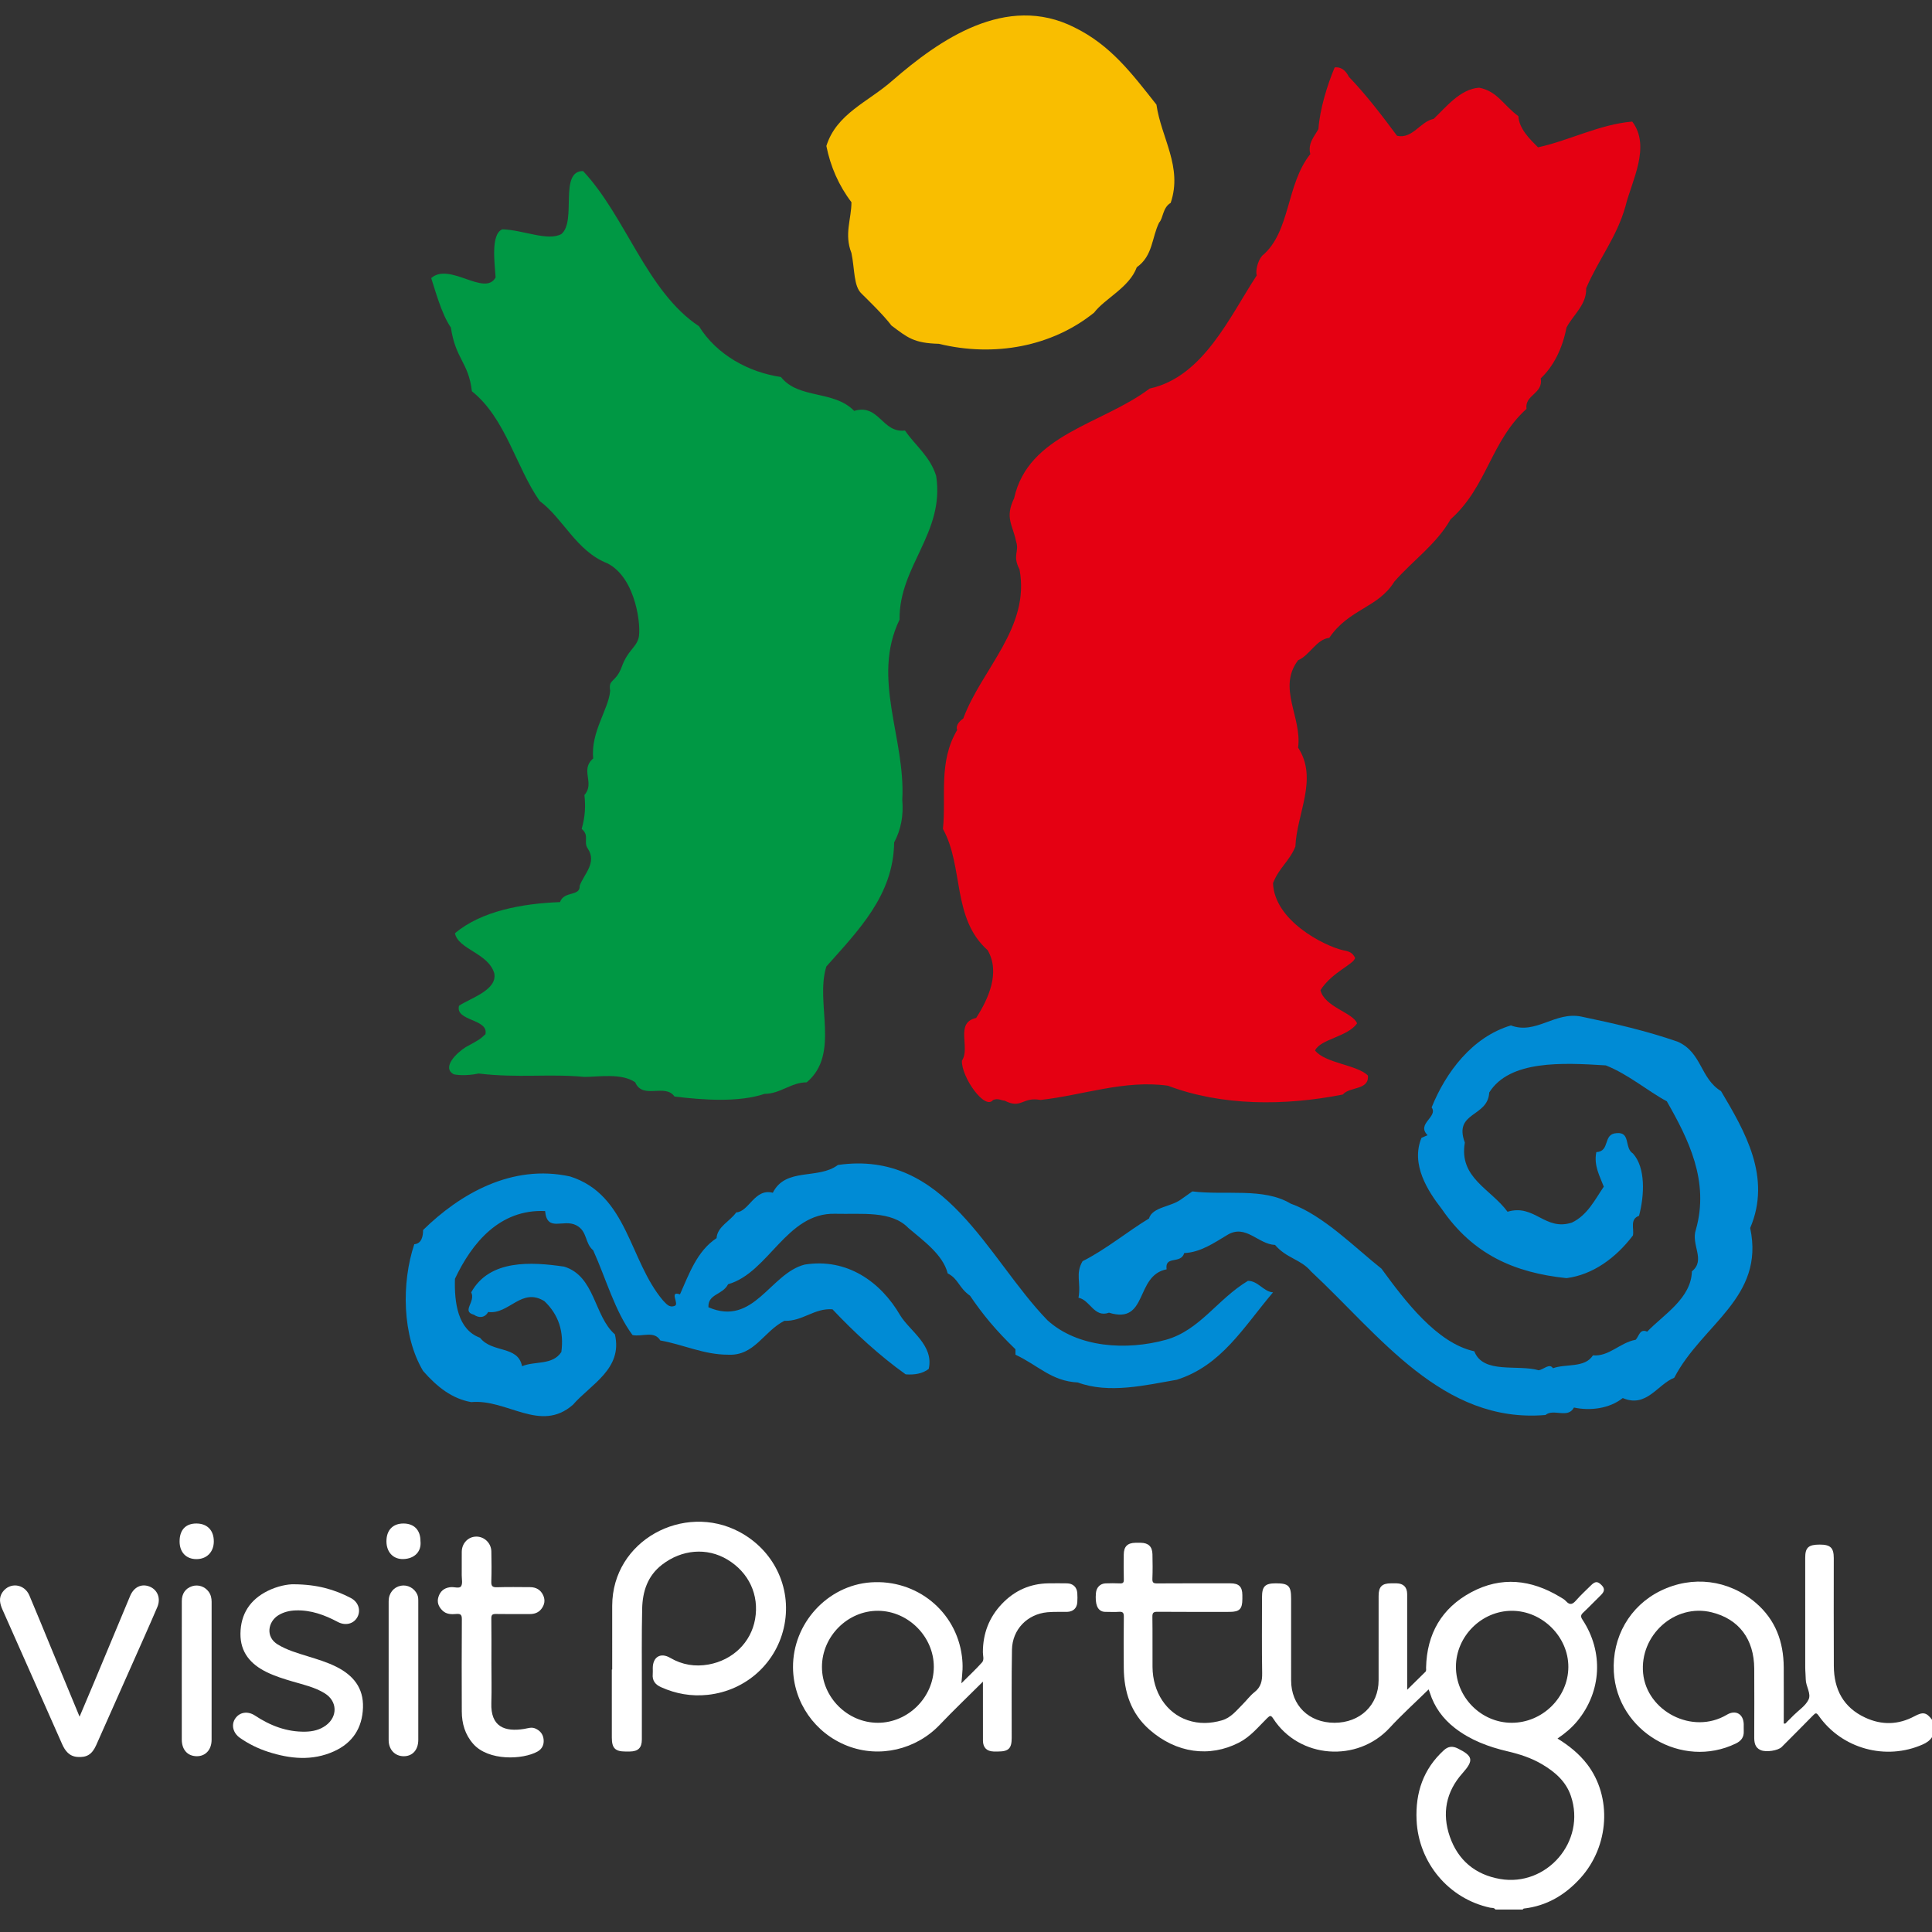
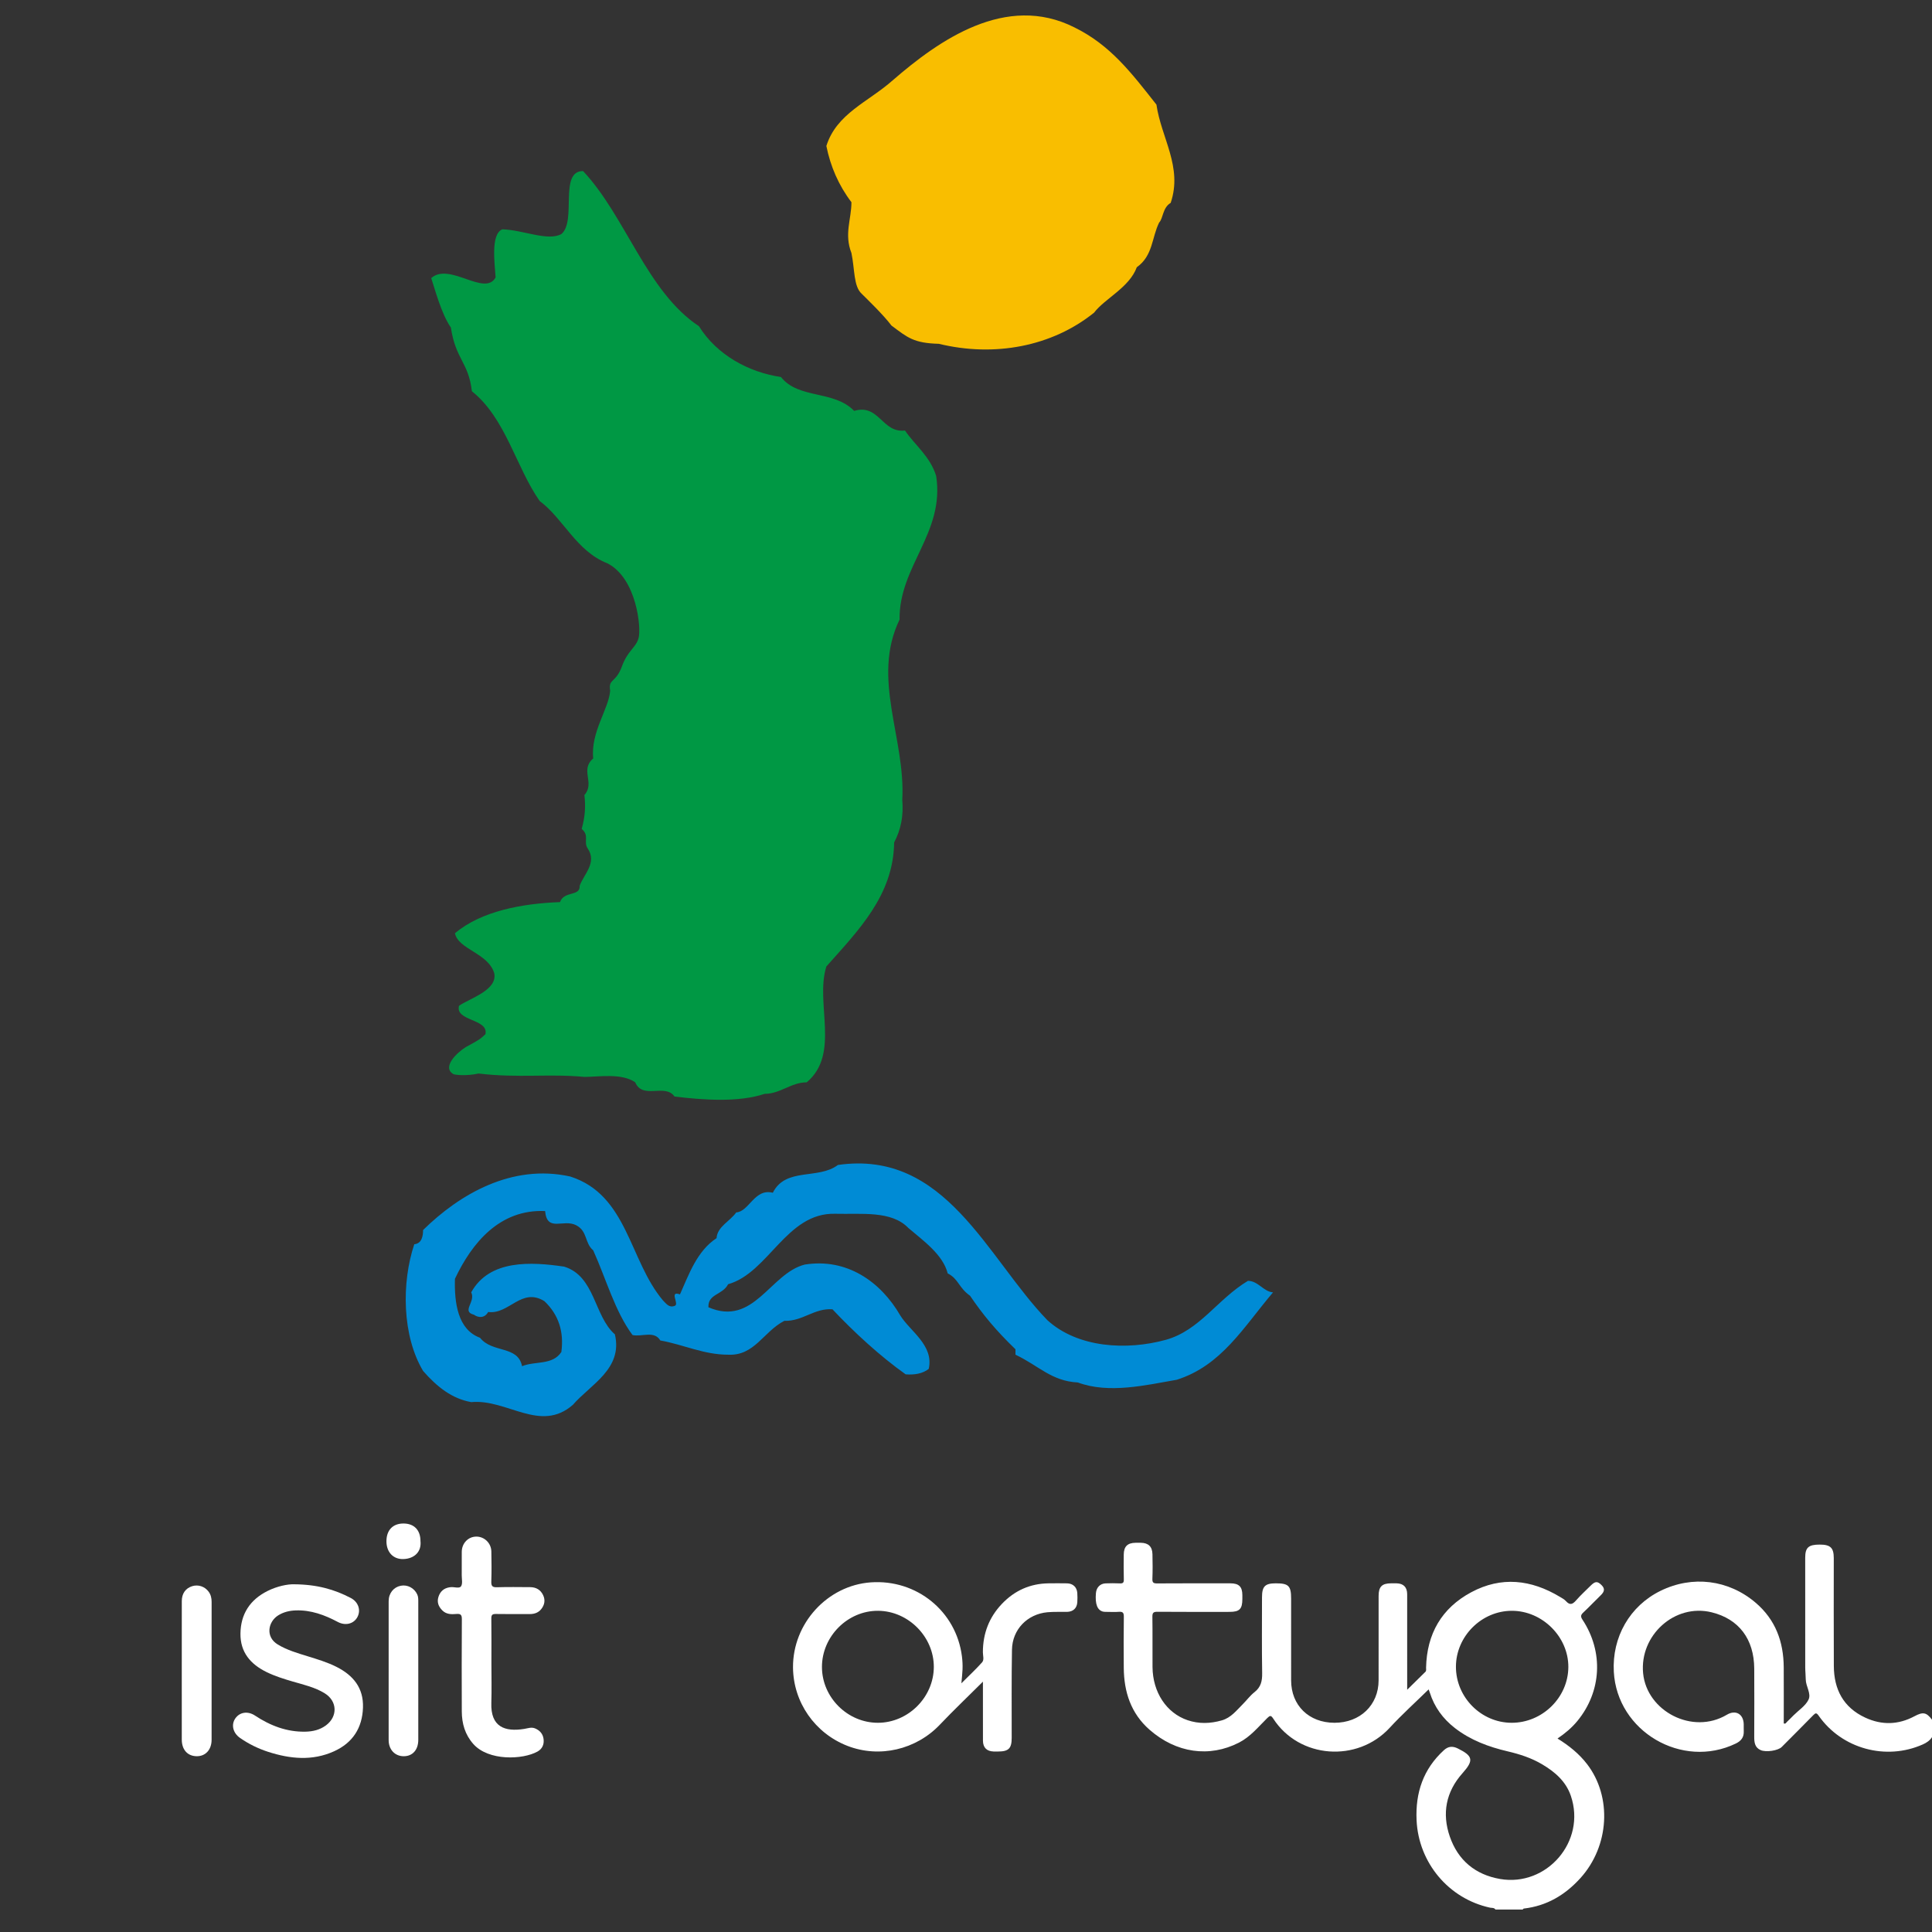
<svg xmlns="http://www.w3.org/2000/svg" id="a" width="1000" height="1000" viewBox="0 0 1000 1000">
  <rect x="0" y="0" width="1000" height="1000" fill="#333333" stroke="none" />
  <rect x="0" width="1000" height="1000" style="fill:none;" />
  <g id="b">
-     <path d="M316.872,864.151c-.064,0-.129,0-.193,0,0,11.762-.012,23.523.006,35.285.008,5.403,1.742,7.132,7.047,7.148.753.002,1.506.01,2.259,0,4.331-.058,6.222-1.913,6.23-6.186.016-8.751-.005-17.501.007-26.252.02-13.831-.157-27.666.158-41.49.203-8.907,2.778-16.995,10.312-22.798,10.242-7.889,23.19-8.977,33.765-2.647,11.17,6.687,16.596,18.374,14.359,30.932-2.125,11.927-11.44,21.109-24.056,23.395-6.969,1.263-13.641.205-19.849-3.428-4.981-2.915-9.003-.525-9.044,5.275-.007,1.035.079,2.077-.016,3.104-.313,3.389,1.272,5.43,4.296,6.79,7.719,3.472,15.724,4.861,24.165,3.964,19.994-2.126,36.012-16.747,39.735-36.371,3.691-19.455-5.689-38.586-23.376-47.988-28.703-15.259-65.748,4.359-65.801,38.256-.017,11.004-.003,22.008-.003,33.012Z" style="fill:#fff;" />
    <path d="M152.218,820.025c-3.296-.103-8.709.947-13.755,3.469-9.055,4.526-13.886,11.919-14.005,22.043-.113,9.675,5.219,15.878,13.577,19.951,4.327,2.109,8.887,3.523,13.482,4.871,5.663,1.662,11.479,2.949,16.579,6.105,6.533,4.042,6.799,12.012.603,16.595-3.146,2.327-6.771,3.17-10.596,3.251-9.656.204-18.199-3.1-26.131-8.341-3.733-2.466-7.938-1.797-10.204,1.52-2.207,3.231-1.202,7.492,2.445,10.04,4.492,3.136,9.373,5.541,14.579,7.217,11.388,3.667,22.853,4.82,34.108-.279,9.608-4.352,14.614-12.025,14.977-22.614.349-10.199-5.038-16.698-13.689-21.078-4.71-2.385-9.741-3.881-14.756-5.441-5.361-1.667-10.765-3.187-15.651-6.14-6.568-3.971-5.003-11.825.21-15.081,2.78-1.737,5.843-2.462,9.105-2.57,7.87-.26,14.925,2.35,21.73,5.967,4.032,2.143,8.377.975,10.228-2.63,1.815-3.536.403-7.735-3.501-9.774-8.444-4.409-17.388-7-29.336-7.082Z" style="fill:#fff;" />
-     <path d="M41.185,888.541c-5.05-12.197-9.821-23.71-14.585-35.226-3.796-9.177-7.511-18.388-11.4-27.526-2.585-6.074-10.115-6.971-13.853-1.743-2.135,2.986-1.404,6.065-.062,9.094,5.884,13.282,11.787,26.556,17.678,39.835,4.407,9.934,8.811,19.869,13.204,29.81,1.564,3.538,3.743,6.324,7.976,6.614,4.81.329,7.498-1.311,9.651-6.12,6.05-13.518,12.041-27.061,18.041-40.601,4.553-10.274,9.168-20.521,13.589-30.851,1.933-4.515.106-8.953-3.952-10.593-4.222-1.706-8.19.208-10.133,4.868-6.311,15.134-12.621,30.268-18.946,45.396-2.3,5.5-4.642,10.981-7.207,17.044Z" style="fill:#fff;" />
    <path d="M254.355,860.876c0-7.712.06-15.425-.043-23.136-.025-1.873.528-2.382,2.371-2.347,5.832.113,11.667.036,17.501.046,2.377.004,4.463-.674,5.978-2.592,1.71-2.164,2.161-4.586.995-7.121-1.304-2.836-3.657-4.204-6.751-4.22-5.74-.03-11.484-.13-17.218.05-2.421.076-2.966-.72-2.888-3.009.175-5.167.134-10.345.024-15.516-.093-4.341-3.612-7.707-7.784-7.69-4.192.017-7.486,3.417-7.529,7.849-.04,4.044.01,8.088-.016,12.132-.013,1.963.575,4.403-.366,5.751-.896,1.285-3.492.245-5.328.44-.187.02-.374.036-.56.063-3.01.44-4.935,2.173-5.818,5.031-.836,2.705.055,4.946,1.99,6.907,2.101,2.129,4.768,2.101,7.387,1.874,2.26-.196,2.769.584,2.755,2.77-.096,15.894-.101,31.789-.028,47.683.029,6.266,1.662,12.003,5.971,16.857,7.887,8.885,25.643,8.136,33.22,3.9,2.449-1.369,3.477-3.647,3.14-6.426-.32-2.647-1.849-4.424-4.273-5.5-1.979-.878-3.838-.095-5.773.215-10.072,1.612-17.4-1.071-16.997-13.417.224-6.858.04-13.73.04-20.596Z" style="fill:#fff;" />
    <path d="M94.086,864.847c0,11.852-.01,23.705.004,35.557.006,5.216,2.939,8.506,7.615,8.613,4.569.105,7.806-3.275,7.815-8.467.043-23.799.022-47.598.014-71.397,0-1.913-.385-3.736-1.559-5.313-2.007-2.697-5.386-3.818-8.515-2.831-3.405,1.074-5.352,3.785-5.362,7.716-.03,12.041-.011,24.081-.012,36.122Z" style="fill:#fff;" />
    <path d="M216.503,864.992c0-11.946.002-23.892-.002-35.838,0-1.312.034-2.608-.538-3.87-1.491-3.288-5.044-5.198-8.546-4.505-3.675.727-6.245,3.873-6.25,7.949-.03,23.986-.031,47.972-.003,71.958.006,4.884,3.211,8.275,7.68,8.335,4.648.063,7.653-3.246,7.657-8.474.009-11.852.003-23.704.003-35.556Z" style="fill:#fff;" />
-     <path d="M92.957,797.846c.005,5.615,3.388,9.159,8.742,9.156,5.315-.003,8.932-3.67,8.968-9.093.039-5.756-3.33-9.291-8.905-9.345-5.635-.055-8.81,3.292-8.805,9.282Z" style="fill:#fff;" />
    <path d="M217.634,797.67c0-5.665-3.244-9.061-8.7-9.107-5.588-.047-8.925,3.414-8.913,9.24.012,5.566,3.488,9.334,8.769,9.164,5.782-.187,9.446-3.887,8.844-9.297Z" style="fill:#fff;" />
    <path d="M821.495,913.144c-4.137-5.398-9.358-9.593-15.329-13.286,3.981-2.693,7.422-5.592,10.298-9.095,12.534-15.265,13.599-35.788,2.634-52.407-1.039-1.574-.981-2.424.382-3.693,3.099-2.884,5.987-5.991,9.036-8.93,1.741-1.678,2.47-3.28.472-5.261-2.134-2.116-3.285-2.103-5.652.246-2.539,2.518-5.195,4.938-7.544,7.623-1.769,2.023-3.191,2.704-5.235.42-.853-.952-2.088-1.591-3.212-2.267-14.847-8.925-30.271-10.688-45.809-2.366-15.373,8.234-23.011,21.571-23.401,39.019-.017.742.227,1.609-.341,2.178-3.068,3.073-6.187,6.095-9.439,9.282,0-16.711.009-33.081-.007-49.451-.004-3.644-1.917-5.559-5.514-5.629-.941-.018-1.883-.005-2.824-.002-4.698.014-6.44,1.758-6.442,6.483-.005,14.585.019,29.171-.008,43.756-.024,12.808-9.584,21.96-22.857,21.943-13.223-.017-22.41-8.992-22.42-21.931-.011-14.115-.003-28.23-.003-42.344,0-6.595-1.317-7.91-7.915-7.907-5.598.002-7.153,1.577-7.154,7.261-.002,13.08-.136,26.162.08,39.238.067,4.021-.623,7.211-3.954,9.819-2.271,1.778-4.025,4.205-6.09,6.262-3.242,3.229-6.08,6.983-10.791,8.343-5.933,1.713-11.843,1.922-17.754-.077-10.92-3.694-18.056-14.447-18.158-27.535-.067-8.657.067-17.315-.069-25.97-.034-2.161.584-2.629,2.666-2.611,12.427.103,24.854.052,37.282.05,5.177,0,6.622-1.47,6.623-6.721,0-.659.003-1.317-.001-1.976-.029-4.352-1.782-6.078-6.211-6.08-12.616-.005-25.232-.045-37.846.044-1.912.013-2.598-.351-2.51-2.414.179-4.227.122-8.468.033-12.701-.082-3.929-2.095-5.847-5.969-5.916-.941-.017-1.883-.014-2.824,0-4.113.06-6.017,1.919-6.061,6.039-.046,4.328-.09,8.659.031,12.984.046,1.659-.505,2.071-2.063,1.995-2.442-.12-4.896-.097-7.341-.013-2.85.098-4.789,2.11-5.037,5.052-.48,5.703.735,8.862,3.737,9.584.629.151,1.309.116,1.965.121,2.071.014,4.153.132,6.211-.031,1.97-.156,2.555.5,2.532,2.489-.103,8.844-.108,17.691-.029,26.535.111,12.452,3.684,23.537,13.335,32.003,13.806,12.11,31.01,14.52,46.3,6.674,5.931-3.043,10.029-8.163,14.631-12.703,1.423-1.404,1.936-1.512,3.126.322,13.416,20.691,43.503,22.882,60.258,4.703,6.36-6.901,13.362-13.21,20.147-19.863.173.469.412,1.04.598,1.629,2.361,7.501,6.794,13.549,12.964,18.347,8.098,6.297,17.469,9.773,27.329,12.083,6.25,1.464,12.296,3.417,17.848,6.71,6.618,3.925,12.292,8.781,14.864,16.316,8.078,23.67-12.594,47.205-36.628,43.042-12.827-2.222-21.768-9.687-26.009-21.928-4.156-11.993-2.015-23.197,6.552-32.813,5.897-6.619,5.531-8.893-2.425-12.82-2.643-1.305-4.913-1.188-7.206.909-10.679,9.767-14.777,21.987-14.13,36.207,1.001,22.01,16.588,40.654,38.045,45.294.919.199,2.102-.09,2.76.957h14.124c.184-.173.353-.476.553-.499,11.892-1.339,21.457-7.059,29.337-15.776,14.979-16.571,16.438-42.016,3.464-58.946ZM782.374,891.71c-15.749-.04-28.811-13.215-28.786-29.033.025-15.721,13.269-28.944,28.979-28.932,15.765.012,29.287,13.496,29.205,29.122-.083,15.762-13.458,28.884-29.398,28.843Z" style="fill:#fff;" />
    <path d="M1000,899.147c-1.157,1.783-2.792,2.887-4.733,3.753-19.102,8.514-41.974,2.278-53.937-14.869-1.112-1.593-1.601-1.476-2.821-.224-5.386,5.528-10.873,10.957-16.308,16.437-1.838,1.853-8.065,2.859-10.912,1.597-2.996-1.328-3.314-3.988-3.303-6.863.043-11.764.072-23.528.005-35.291-.088-15.318-7.966-25.691-22.007-29.153-19.175-4.728-37.419,11.926-35.51,31.56,1.907,19.612,25.558,32.046,43.346,21.447,4.528-2.698,8.558-.411,8.727,4.844.039,1.222-.046,2.449.015,3.67.156,3.125-1.348,5.053-4.105,6.388-27.825,13.474-61.446-6.259-63.147-37.097-.992-17.981,8.287-34.114,24.098-41.899,16.602-8.175,35.3-5.813,49.287,6.103,10.34,8.81,14.485,20.258,14.559,33.478.054,9.678.011,19.356.011,29.008.973.421,1.234-.404,1.654-.797,1.169-1.092,2.277-2.248,3.409-3.379,2.663-2.662,6.185-4.905,7.746-8.104,1.538-3.151-1.399-6.878-1.425-10.511-.015-2.066-.263-4.13-.265-6.195-.022-18.916-.015-37.832-.012-56.749,0-5.314,1.685-6.827,7.559-6.825,5.486.002,7.223,1.662,7.225,6.953.005,18.634-.075,37.268.03,55.901.068,12.091,4.926,21.462,16.281,26.718,8.573,3.969,17.113,3.74,25.467-.729,4.4-2.354,6.189-2.043,9.068,1.793v9.035Z" style="fill:#fff;" />
    <path d="M557.606,824.542c-.216-3.06-2.252-4.955-5.35-5.004-3.2-.051-6.401-.052-9.601-.004-9.521.141-17.541,3.771-24.071,10.63-6.661,6.996-9.847,15.396-9.844,25.049,0,1.758.775,3.89-.42,5.224-3.253,3.631-6.838,6.964-10.7,10.823.244-2.879.504-5.025.587-7.178.087-2.252-.031-4.495-.314-6.75-2.926-23.292-23.419-39.969-47.143-38.304-22.477,1.578-40.492,21.296-40.287,44.095.161,17.944,11.296,33.978,28.144,40.53,16.598,6.455,35.551,1.979,47.882-10.983,7.054-7.414,14.474-14.479,22.275-22.246v3.393c0,9.032-.026,18.064.012,27.096.015,3.642,1.934,5.54,5.541,5.667.752.026,1.506.006,2.259.005,5.478-.009,7.067-1.589,7.076-7.007.023-15.241-.13-30.485.143-45.721.187-10.433,7.922-18.388,18.325-19.36,3.361-.314,6.767-.128,10.152-.193,3.143-.06,5.138-1.878,5.339-4.966.104-1.592.107-3.204-.005-4.795ZM454.367,891.709c-15.722-.009-28.917-13.186-28.925-28.886-.008-15.851,13.339-29.198,29.078-29.08,15.647.118,28.876,13.47,28.822,29.09-.055,15.675-13.31,28.884-28.975,28.876Z" style="fill:#fff;" />
  </g>
  <g id="c">
-     <path d="M868.353,539.168c12.629,5.611,11.577,18.937,22.452,25.6,12.279,20.691,26.311,44.538,15.085,70.839,7.718,36.121-24.908,49.798-39.292,77.502-8.77,3.507-14.383,15.781-26.662,10.521-7.016,5.611-17.19,6.663-25.259,4.91-3.157,5.962-10.525.351-14.734,3.858-53.324,4.559-85.951-41.381-121.383-74.346-5.262-6.312-12.629-6.663-18.593-13.677-8.77-.351-15.085-10.871-24.557-5.26-7.016,4.208-14.033,9.118-22.452,9.469-1.754,5.962-10.174,1.052-9.121,8.417-16.489,3.156-9.472,28.757-29.82,22.444-7.718,2.805-9.823-6.663-15.787-7.715,1.403-8.066-1.754-12.274,2.105-18.937,11.928-5.962,23.856-15.781,34.38-22.093,1.754-5.962,11.226-5.962,16.489-9.819l5.964-4.208c17.19,2.104,36.836-2.104,50.869,6.312,16.839,5.962,33.679,23.146,47.01,33.666,12.279,16.833,28.767,38.576,48.062,42.784,4.561,11.923,22.452,6.663,33.328,9.819,2.456-.351,5.613-3.858,7.367-1.052,6.666-2.455,16.489,0,20.698-6.663,8.42.701,14.033-6.663,22.102-8.066,1.754-1.753,2.105-5.962,5.964-4.208,8.42-8.767,22.803-17.184,23.154-31.211,7.367-5.962-.702-13.677,2.105-21.743,7.016-24.899-3.859-46.642-15.085-66.28-9.823-5.26-19.997-14.028-31.574-18.587-22.452-1.403-49.816-2.805-60.341,14.028-.702,12.976-18.593,9.819-12.629,25.951-3.157,18.236,13.331,23.847,22.102,35.77,14.033-4.208,19.295,10.17,33.328,5.611,8.069-3.858,11.928-11.923,16.489-18.587-2.105-5.611-5.262-10.871-3.859-17.885,7.367-.351,3.157-9.469,10.525-9.819,7.367-.701,3.859,7.715,8.42,10.521,6.666,7.365,5.964,21.743,3.157,32.264-4.912,1.753-2.456,6.663-3.157,10.17-8.77,11.573-20.698,20.34-34.38,22.093-27.013-2.805-48.413-12.274-64.551-35.77-7.367-9.469-16.138-23.146-10.525-36.822l3.157-1.403c-5.964-5.962,5.613-9.469,2.105-14.378,7.367-18.236,21.049-36.472,41.046-42.433,12.98,4.91,22.803-7.365,36.485-4.559,16.839,3.507,33.678,7.364,49.816,12.975" style="fill:#008bd5;" />
    <path d="M542.092,683.302c15.787,14.378,41.046,15.781,61.393,10.17,17.541-4.91,26.662-21.041,42.449-30.51,5.262,0,8.069,5.611,12.98,5.962-15.436,18.236-26.662,37.874-49.816,45.239-16.138,2.805-35.082,7.365-51.219,1.403-13.682-.701-20.347-8.767-32.275-14.378v-2.805c-10.174-9.819-16.839-17.885-23.505-27.704-5.964-4.208-5.964-8.767-11.577-11.573-2.456-9.819-12.98-17.184-20.347-23.496-8.77-9.118-24.206-7.014-37.888-7.365-25.259-.701-34.38,30.51-55.429,36.472-2.807,5.611-10.525,4.91-10.174,11.923,23.505,10.17,31.925-17.534,49.816-22.093,21.751-3.507,39.292,8.767,49.465,26.302,4.911,8.066,17.541,15.43,14.734,27.704-3.157,2.455-7.367,3.156-11.928,2.805-13.331-9.469-26.662-21.743-37.888-33.666-9.472-.701-15.436,6.312-24.908,5.962-10.875,5.611-15.436,18.236-29.118,17.534-12.629,0-23.154-5.26-35.082-7.365-3.157-5.26-9.472-1.753-14.384-2.805-9.121-12.274-13.682-29.107-20.347-43.836-4.561-3.858-2.807-9.819-8.77-12.976-6.666-3.507-15.085,3.858-16.138-7.365-23.505-1.052-37.888,16.482-46.659,35.069-.351,12.274,1.403,26.302,12.98,30.51,6.315,8.066,19.646,3.858,21.751,14.729,6.666-2.805,15.787-.351,20.347-7.365,1.403-10.521-1.403-19.288-8.77-26.302-11.928-7.365-18.243,7.014-29.118,5.611-1.754,3.156-4.911,3.156-7.367,1.403-6.666-1.753,1.052-6.663-1.403-11.573,9.472-17.184,31.223-15.781,48.062-13.326,16.138,4.91,15.436,25.6,26.311,35.069,4.21,17.885-12.629,25.951-21.751,36.472-16.839,14.729-34.029-3.156-52.623-1.403-9.823-1.753-17.541-7.715-24.908-16.132-10.875-18.236-11.226-45.59-4.561-65.579,3.859-.351,4.561-4.208,4.561-7.365,18.944-18.587,45.957-34.368,76.128-27.704,29.82,9.469,30.521,43.486,48.062,64.176,1.754,1.753,3.157,3.858,5.964,2.805,2.807-.701-3.157-8.066,2.807-5.962,4.561-10.17,8.77-22.444,18.944-29.107.351-5.962,7.016-8.767,10.174-13.326,6.666-.351,9.472-12.625,18.944-10.17,6.666-13.326,23.505-6.663,33.679-14.378,55.78-8.066,77.18,48.045,108.403,80.308" style="fill:#008bd5;" />
    <path d="M598.574,54.164c2.456,17.184,13.682,32.263,7.367,50.85-4.21,2.455-3.859,8.066-5.964,10.17-3.859,7.715-3.157,17.184-11.577,23.146-3.859,10.521-16.489,16.132-22.102,23.496-21.751,17.534-51.57,23.146-80.337,16.132-12.98-.351-16.138-3.156-24.557-9.469-4.21-5.611-12.629-13.677-15.436-16.482-4.21-3.858-3.508-12.625-5.262-21.041-3.859-9.819,0-17.534,0-26.302-6.666-8.767-10.875-18.587-12.98-29.107,5.262-16.833,21.751-22.795,34.38-34.017,23.856-20.691,58.587-45.239,94.019-27.354,18.594,9.118,29.469,23.496,42.449,39.979" style="fill:#f9be00;" />
-     <path d="M698.206,39.786c8.77,9.118,16.839,19.639,24.908,30.51,8.069,1.753,11.928-7.365,18.944-8.767,6.315-5.962,13.682-15.43,23.505-16.132,9.472,1.753,12.629,9.118,20.347,14.729.351,6.663,6.315,12.274,10.174,16.132,16.138-3.507,31.924-11.923,48.764-13.326,9.823,12.976-.351,30.861-3.508,43.836-4.561,16.132-13.682,27.003-20.347,42.433.351,8.417-6.666,13.677-10.174,20.34-2.105,10.871-6.666,19.989-13.331,26.302,1.403,8.066-8.42,8.417-7.367,15.781-18.593,16.833-20.347,40.329-39.292,57.162-7.367,12.976-19.646,21.392-29.118,32.264-8.42,13.677-23.505,14.028-33.679,29.107-6.666.701-10.174,9.118-16.138,11.573-10.875,14.378,2.105,29.458,0,45.239,10.525,16.132-.702,34.017-1.403,51.201-3.157,7.715-8.42,10.871-11.577,18.937.702,19.288,25.961,32.264,36.134,34.718,3.859.701,4.912,1.403,6.315,3.858,0,3.156-11.928,7.365-17.892,16.833,2.105,8.767,16.839,11.573,18.944,17.184-4.912,7.014-18.944,8.066-21.751,14.028,5.262,6.663,21.751,7.365,27.364,12.976.702,7.715-9.472,5.611-12.98,9.819-30.17,5.962-62.797,5.962-90.511-4.559-22.452-3.156-43.852,4.91-65.954,7.365-9.472-1.753-9.823,4.91-18.593.351-1.754,0-3.157-1.403-5.964-.351-4.21,5.611-16.489-11.923-16.138-20.34,4.561-6.663-3.859-19.639,7.367-22.093,6.315-9.819,12.629-23.496,5.964-35.069-18.593-16.482-12.279-43.135-23.154-62.773,1.754-16.833-2.456-34.718,7.367-51.201-1.052-2.805,2.105-5.26,3.157-5.962,9.472-25.6,34.731-46.992,29.118-77.152-3.859-7.365,0-9.118-1.754-14.378-1.754-8.767-5.964-12.274-1.052-22.444,7.367-33.316,45.606-38.225,70.164-56.812,27.715-5.962,41.397-37.173,55.429-58.565-.702-2.104.351-7.365,2.807-10.17,14.734-12.274,12.279-36.822,24.908-52.603-1.403-5.611,2.105-9.118,4.21-12.976.702-10.17,4.561-22.795,8.42-31.913,3.157-.35,5.613,1.403,7.367,4.91" style="fill:#e50012;" />
    <path d="M301.781,88.532c22.102,23.496,32.977,62.423,59.99,80.308,9.121,14.729,25.61,23.847,42.449,26.302,9.121,11.573,27.364,6.663,37.888,17.534,12.98-3.858,14.384,11.573,26.311,10.17,5.262,7.715,12.98,13.326,16.138,23.496,4.561,29.458-19.295,46.642-18.944,74.346-14.734,30.51,3.157,61.371,1.403,93.284.702,8.417-.702,15.43-4.21,22.093-.351,27.354-18.593,45.59-35.082,64.176-5.964,18.937,7.367,45.239-10.174,59.968-8.069,0-13.682,5.962-21.751,5.962-13.682,4.559-31.925,3.156-46.659,1.403-4.911-7.014-16.489,1.753-20.347-7.365-7.016-4.91-18.944-2.805-26.311-2.805-18.243-1.753-34.38.701-54.728-1.753-6.666,1.403-11.928.701-12.98.351-6.315-3.507,1.754-11.222,6.315-14.028,7.718-4.208,7.016-3.858,10.174-6.663,1.754-8.066-15.787-6.663-13.682-14.729,5.613-3.858,19.997-8.066,18.243-16.833-3.157-10.521-18.593-12.274-20.347-20.691,13.682-11.573,35.082-15.43,54.377-16.132,2.105-5.962,10.525-2.805,10.174-8.417,2.105-5.962,9.121-11.923,4.21-19.288-2.456-3.507,1.052-6.663-3.157-10.17,1.754-6.312,2.105-11.573,1.403-17.534,5.613-6.312-2.456-12.976,4.561-18.937-1.403-13.677,8.069-25.6,8.77-35.069-1.052-6.312,2.807-3.858,5.964-12.274,3.157-8.767,7.367-9.819,8.77-15.08s-1.052-30.861-16.138-38.576c-16.138-6.312-22.803-23.146-35.082-32.264-12.279-17.534-17.541-42.784-35.082-56.812-1.754-15.08-8.42-16.482-10.875-32.965-4.911-7.014-8.42-20.34-10.174-25.6,9.472-8.417,27.715,9.819,33.328-.351-.351-6.312-2.807-22.444,3.508-24.899,10.875.351,23.505,6.312,30.521,2.455,8.069-6.663-1.403-32.614,11.226-32.614" style="fill:#009844;" />
  </g>
</svg>